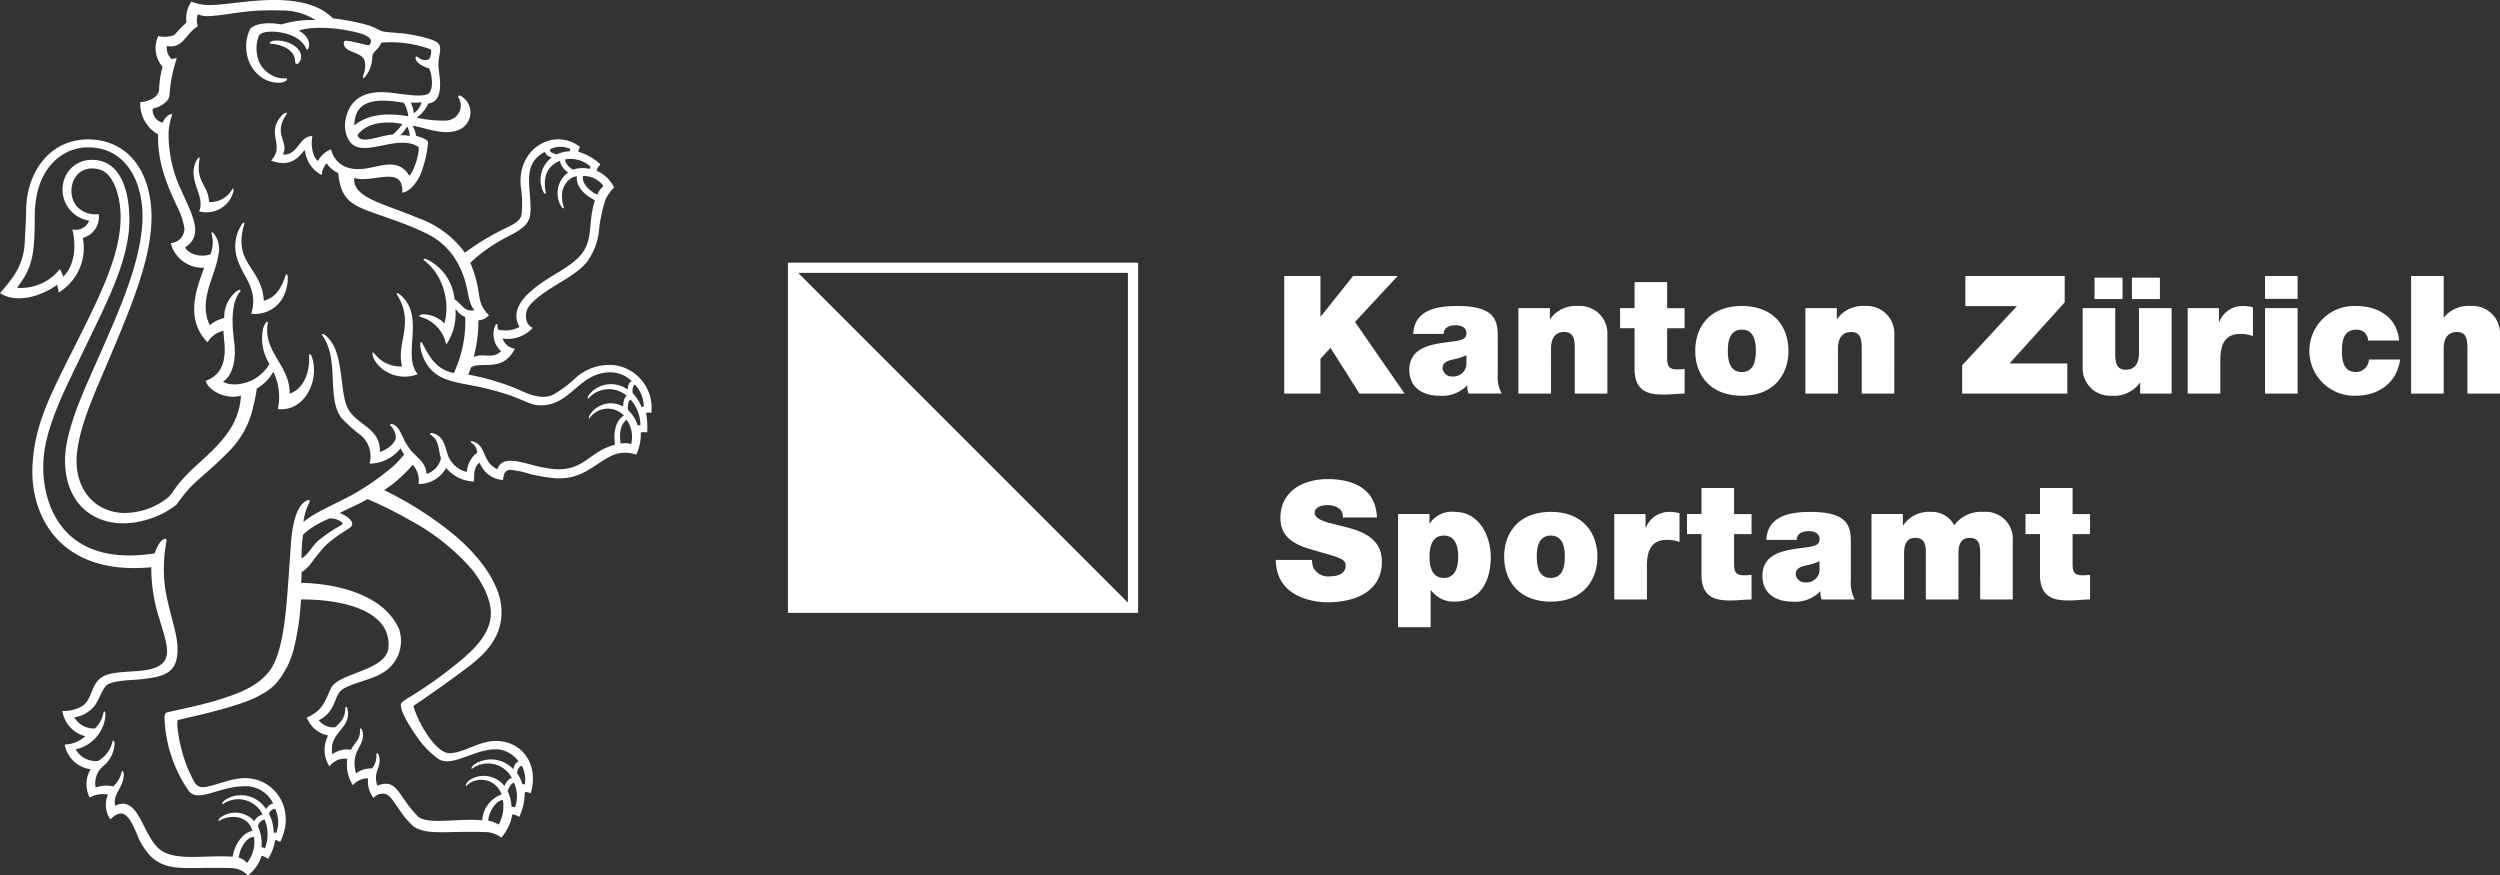
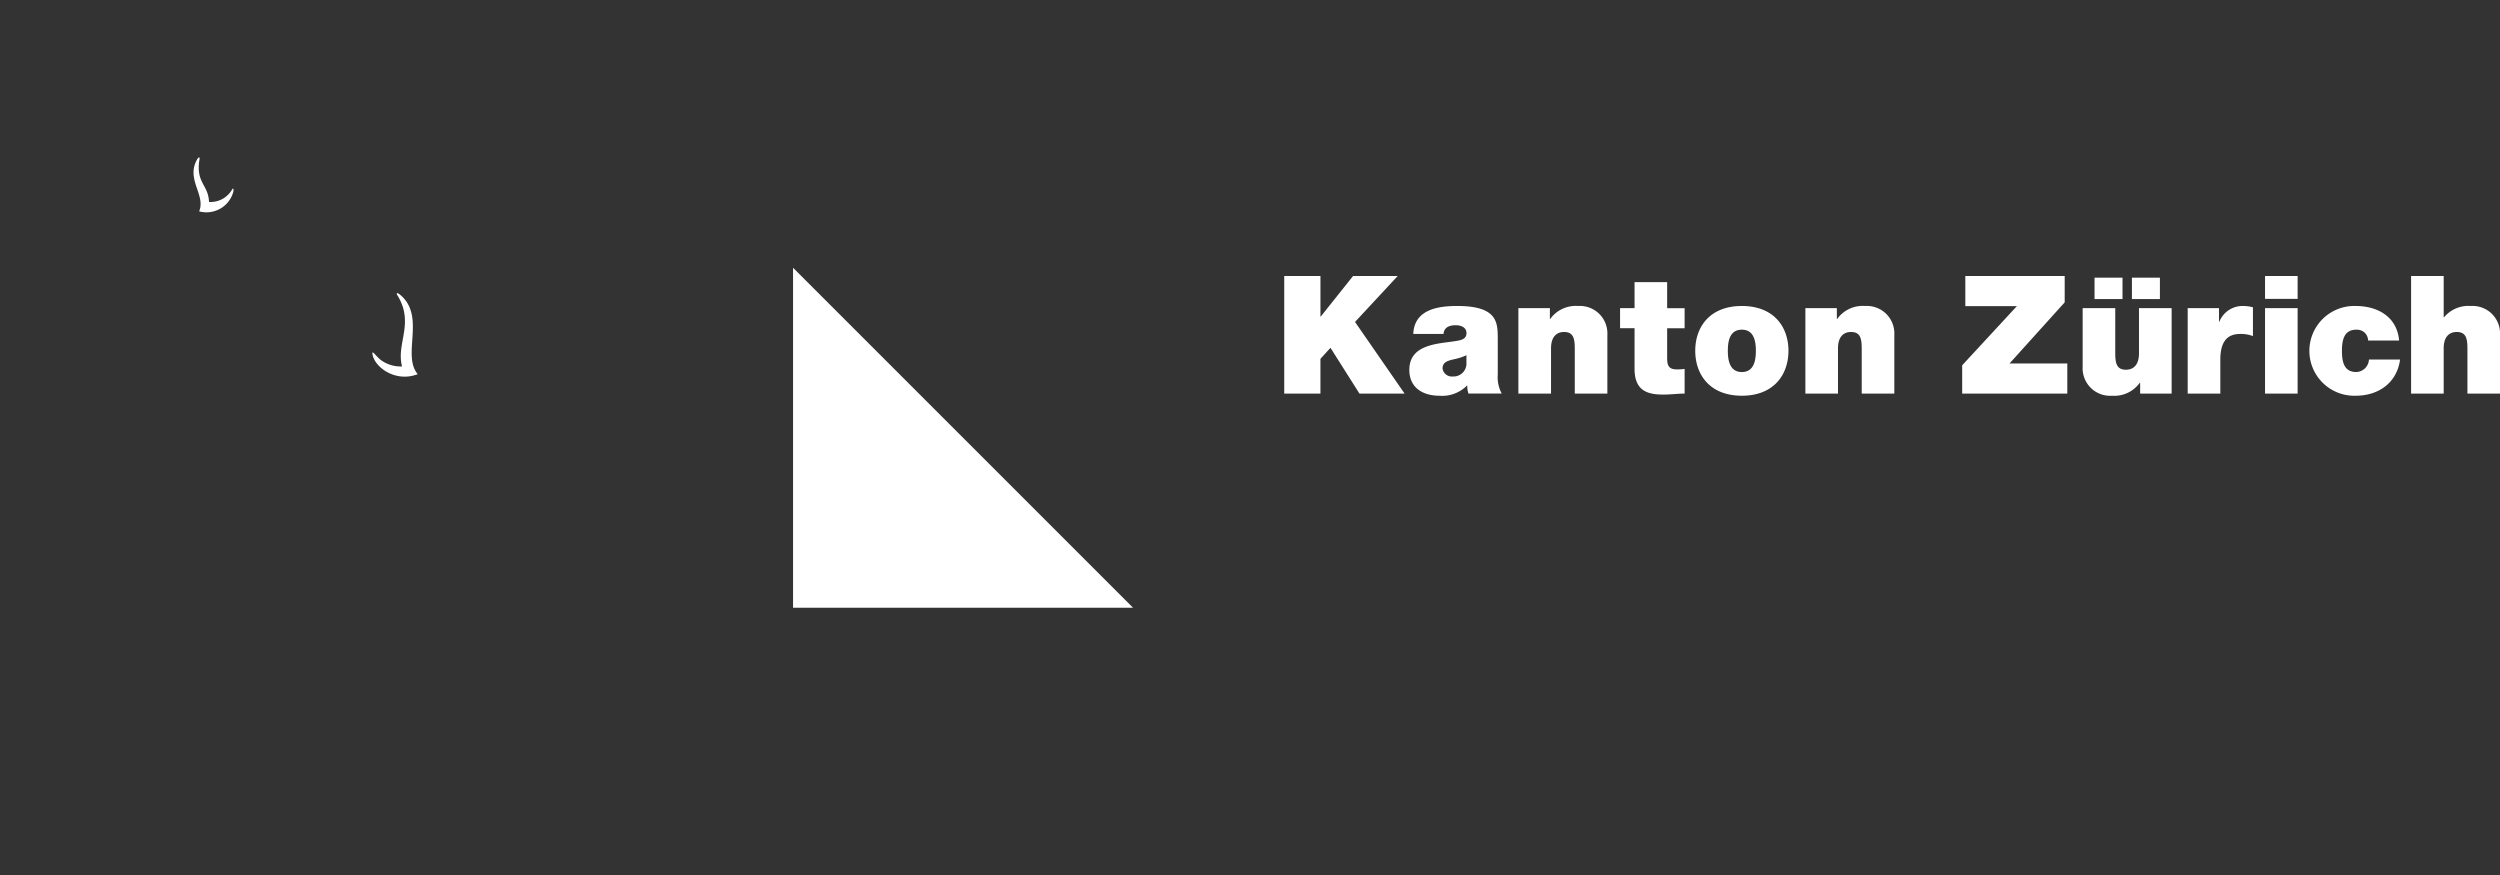
<svg xmlns="http://www.w3.org/2000/svg" width="311.519" height="109.092" viewBox="0 0 311.519 109.092">
  <rect x="0" y="0" width="311.519" height="109.092" fill="#333333" stroke="none" />
  <g id="Gruppe_237" data-name="Gruppe 237" transform="translate(-67.998 -23.998)">
-     <path id="Pfad_5218" data-name="Pfad 5218" d="M53.349,12.907a3.942,3.942,0,0,1-1.443,1.746,14.49,14.49,0,0,0,3.666.368,1.88,1.88,0,0,0,1.553-2.877c-.055-.1-.029-.37.33-.175a2.361,2.361,0,0,1-.45,4.274c-1.793.643-4.021-.322-5.594-.584a3.856,3.856,0,0,1,.43,1.268c.439.117,1.537.433,1.494.841a14.416,14.416,0,0,1-.91,3.887c-.459,1.026-1.289,2.213-2.305,2.348.207-3.554-3.751-1.1-5.987-1.837-.2,2.527,3.761,3.2,7.992,5.011a12.187,12.187,0,0,1,5.8,4.307,31.591,31.591,0,0,1,5.311-3.166c.831-.423,1.6-.81,1.759-1.6a14.091,14.091,0,0,0-.073-3.262c-.662-4.933,4.128-7.653,7.351-5.15a1.547,1.547,0,0,0-.2.612,6.6,6.6,0,0,1,2.735,1.558,2.359,2.359,0,0,0-.474.79,4.475,4.475,0,0,1,2.19,2.087,5.476,5.476,0,0,0-1.044,1.432A18.038,18.038,0,0,0,74.6,29.1a8.077,8.077,0,0,1-1.524,3.613c-1.753,2.072-5.353,3.224-7.13,5.408-.606.744-.611,2.344.437,2.723a4.186,4.186,0,0,1-3.76,1.331,1.9,1.9,0,0,0,1.528,1.278c-1.507,3.014-4.171,1.507-5.466,2.326a7.818,7.818,0,0,1-.338.893,30.878,30.878,0,0,1,5.839,1.69c1.162.473,2.925,1.509,4.571.9a13.465,13.465,0,0,0,2.87-2.088,6.3,6.3,0,0,1,5.089-1.655,5.366,5.366,0,0,1,4.441,5.918,2.219,2.219,0,0,0-.658,0,9.228,9.228,0,0,1,.137,2.438,2.31,2.31,0,0,0-.793.01,6.035,6.035,0,0,1-.568,2.771,4.159,4.159,0,0,0-2.471-.1c-2.379.767-3.96,3.339-7.727,3.023a23.178,23.178,0,0,1-2.919-.48,11.33,11.33,0,0,0-2.639-.56c-.682.1-.723.536-.85,1.271a3.36,3.36,0,0,1-2.908-2.168c-.741.534-.681,1.491-.693,2.352A4.592,4.592,0,0,1,55.592,58.3a3.873,3.873,0,0,1-3.445,2.011,2.845,2.845,0,0,0-.724-2.392,16.848,16.848,0,0,1-3.554,3.151,44.35,44.35,0,0,1,8.889,5.718c2.552,2.186,5.565,5.638,5.726,9.16.173,3.794-2.555,5.983-4.742,7.6-2.164,1.6-3.969,2.895-6.034,4.276a.267.267,0,0,0-.128.382,13.961,13.961,0,0,0,2.056,3.909c.467.6,1.4,1.7,2.333,1.731,1.436.045,3.475-1.264,5.117-1.472,3.588-.454,6.19,2.558,5.045,6.472a1.461,1.461,0,0,0-.742-.138,7.04,7.04,0,0,1-.692,3.083,2.222,2.222,0,0,0-.856-.327,6.038,6.038,0,0,1-1.374,2.911,3.4,3.4,0,0,0-1.652-.677c-5.1-.214-7.459.464-9.28-.714a10.064,10.064,0,0,1-1.749-2.07c-.544-.715-1.146-1.822-1.713-1.963a1.47,1.47,0,0,0-1.525.473,3.289,3.289,0,0,1-.677-2.43,2.362,2.362,0,0,0-1.9.847,4.834,4.834,0,0,1-.695-3.295,2.426,2.426,0,0,0-2.227.953,3.827,3.827,0,0,1-.16-3.854,3.554,3.554,0,0,1-2.66-2.237c2.036-.863,2.321-2.174,2.993-3.628.887-1.918,6.548-2.135,7.146-4.837a4.247,4.247,0,0,0-.4-2.559c-1.52-2.827-6.339-3.717-10.468-3.688a32.511,32.511,0,0,1-.873,6.075A10.71,10.71,0,0,1,34.447,85.1c-1.355,1.515-3.726,2.369-5.888,3.009s-4.067,1.067-6.346,1.6c-.374.041.186,3.917,1.357,6.425.636,1.362.874,2.1,2.009,1.928,1.414-.214,3.347-1.166,5.136-1.1,3.644.13,6.192,4.006,4.19,7.958a1.937,1.937,0,0,0-.611-.261,6.707,6.707,0,0,1-.881,2.366,2.618,2.618,0,0,0-.818-.4,4.976,4.976,0,0,1-1.708,2.47,2.807,2.807,0,0,0-1.957-.918c-5.5-.207-7.876.6-10.112-1.435a8.539,8.539,0,0,1-1.784-2.868c-.935-2.169-1.678-3.364-3.282-1.779a3.183,3.183,0,0,1-.3-3.09,3.425,3.425,0,0,0-2.28.377,3.657,3.657,0,0,1,.12-3.534A3.755,3.755,0,0,1,8.063,92.77a3.9,3.9,0,0,0,2.561-1.038A3.844,3.844,0,0,1,7.77,88.589a4.524,4.524,0,0,0,2.576-.668c1.337-1.044.916-3.149,2.985-3.842,2.482-.83,7.338.293,7.48-2.811.06-1.3-.888-3.778-1.292-5.326a20.522,20.522,0,0,1-.67-5.263c-11.457,1.091-15.127-6.5-14.8-12.665C4.31,52.986,6.123,49.5,9.037,43.689c3.591-7.153,6.2-12.3,5.977-17.215-.1-2.24-.924-4.881-2.593-5.349-3.186-.892-4.4,2.723-2.857,4.585a3.141,3.141,0,0,0,2.737.964,2.691,2.691,0,0,1-1.982,2.965,6.494,6.494,0,0,1-3.01,6.809,5.033,5.033,0,0,0-.208-.967C5.539,36.7,2.18,37.985,0,36.51a21.846,21.846,0,0,0,1.387-1.69,8.06,8.06,0,0,0,1.668-4.2c.106-1.694.177-3.354.211-4.738.106-4.369,3-8.883,8.333-8.487,4.489.334,7.031,4,7.262,8.912.266,5.661-2.592,12.158-6.463,21.236-1.537,3.6-2.968,7.353-2.852,10.245.143,3.557,2.519,6.047,5.873,6.13A8.77,8.77,0,0,0,21.046,61.9a13.072,13.072,0,0,0,.865-1.159c2.558-3.552,7.8-5.846,8.114-11.448-1.755.54-4.016-.544-4.4-1.837,1.566-.581,2.686-1.85,2.3-5.115-.026-.306-.067-.739-.081-1.115a3.034,3.034,0,0,0-1.988,1.43c-2.846-2.939-1.375-6.692-.41-9.3a4.073,4.073,0,0,1-4.167-3.061,1.819,1.819,0,0,0,1.7-1.843A9.23,9.23,0,0,0,22,25.594c-1.206-2.628-2.372-5.27-2.306-8.855a4.326,4.326,0,0,1-2.212-4.017c1.344-.1,2.3-.738,2.342-1.6a11.919,11.919,0,0,1,.433-2.805,3.5,3.5,0,0,1-.529-3.831,3.218,3.218,0,0,0,2.02-.144A16.852,16.852,0,0,1,23.235,2.8,3.672,3.672,0,0,1,23.851.2a5.693,5.693,0,0,0,1.618.4C28.123.876,34.432-1,39.094.759a6.829,6.829,0,0,1,2.4,1.529,30.371,30.371,0,0,1,3.236.557c2.282.511,2.236.923,3.089,1.089.345.067,1.3.136,2.257.218,1.02.087,3.954.623,4.534,1.247.531.572-.01,1.6.019,2.723.027,1.038.547,2.875-.158,4.108a1.547,1.547,0,0,1-1.126.675h0ZM35.017,1.3c-4.687-.143-6.318.594-9.2.717a3.22,3.22,0,0,1-1.163-.241,2.392,2.392,0,0,0-.007,1.5c-1.583.946-1.768,2.8-3.852,2.461a1.832,1.832,0,0,0,.617,1.644c.213-.083.654-.237.587-.023a17.945,17.945,0,0,0-.888,4.61c-.127.719-1.15,1.379-2.082,1.563a1.638,1.638,0,0,0,1.224,1.749c.532-1.081,1.319-1.248,1.183-.917a7.365,7.365,0,0,0-.43,2.233,16.166,16.166,0,0,0,1.3,6.493c1.465,3.408,3.283,6.13.757,7.726.329.79,1.962,1.341,3.168.859a4.144,4.144,0,0,0,.118-2.626c-.023-.113.089-.138.214-.038a3.128,3.128,0,0,1,.638,2.8c-.373,2.562-2.561,5.73-1.049,8.709a4.132,4.132,0,0,1,1.782-.889,4.166,4.166,0,0,1,1.5-3.308c.529-.384.62-.141.476.02-1.112,1.358-1.036,3.912-.738,6.205.371,2.864-.532,4.547-1.392,5,1.058.666,2.817.262,3.721-.209a5.563,5.563,0,0,0,2.082-1.985A5.977,5.977,0,0,1,32.769,41c.209-.849.683-1.145.6-.734-.639,3.61,2.8,5.268,2.719,8.785,1.782-.586,2.558-2.735,2.414-4.755.031-.274.247-.137.345.137,1.011,2.878-.822,6.892-4.226,6.541a7.144,7.144,0,0,0-.574-4.666,5.159,5.159,0,0,1-2.052,2.1,19.649,19.649,0,0,1-.463,2.333,11.125,11.125,0,0,1-3.016,5.508c-3.209,3.288-4.4,3.553-6.494,6.6a10.172,10.172,0,0,1-2.644,1.538c-6.351,2.5-11.672-.9-11.249-7.712.17-2.737,1.6-6.339,2.736-8.941,3.328-7.613,6.459-13.981,6.859-19.788.329-4.775-1.723-9.535-6.688-9.585-3.373-.034-6.624,2.734-6.7,8.284-.042,3.273.033,5.743-1.368,7.976a12.377,12.377,0,0,1-.85,1.234,6.151,6.151,0,0,0,5.335-2.329,4.044,4.044,0,0,1,.426.953c1.43-1.37,1.658-3.9,1.13-5.9a1.766,1.766,0,0,0,2.1-1.09,3.906,3.906,0,0,1-3.254-4.57,3.6,3.6,0,0,1,2.96-2.962c4.141-.487,5.356,3.711,5.3,7.693C16.043,32.692,13,38.27,10.3,43.927c-2.174,4.555-4.639,9.179-4.89,13.506-.279,4.8,1.918,13.376,13.86,11.52.479-1.394,1.068-1.937,1.425-1.777.116.059.03.28-.036.73a18.094,18.094,0,0,0-.216,3.977c.141,3.108,1.494,6.212,1.653,8.457.251,3.556-1.584,3.963-4.488,4.293-1.221.139-3.038.094-4.148.626-.646.31-1.07,1.914-1.7,2.72a3.948,3.948,0,0,1-2.509,1.394,2.807,2.807,0,0,0,2.562,1.4A3.527,3.527,0,0,0,12.894,88.8c.041-.187.269-.32.246.376a4.747,4.747,0,0,1-3.713,4.2A2.876,2.876,0,0,0,12.2,94.822a3.686,3.686,0,0,0,1.8-2.369c.079-.32.283-.176.271.247a3.823,3.823,0,0,1-1.356,2.72,2.787,2.787,0,0,0-1,2.712,3.835,3.835,0,0,1,2.188-.144,3.2,3.2,0,0,0,1.031-1.751c.049-.276.333-.217.284.434-.117,1.552-1.392,2.259-1.066,3.726,3.038-1.453,3.371,3.947,5.735,5.574,1.961,1.35,5.593.54,8.9.779.237-1.454,1.165-2.945,2.454-3.219-.551-2.077-2.96-2-4.063-1.283-.24.159-.171-.159.1-.384a3.14,3.14,0,0,1,4.2.459,1.673,1.673,0,0,1,1.037-.827,3.341,3.341,0,0,0-4.864-1.352c-.3.193-.21-.24.313-.543a3.67,3.67,0,0,1,4.979,1.21c.188-.313.6-.7.908-.674a3.813,3.813,0,0,0-3.726-2.164c-3.1.057-5.711,2.116-6.846.527A17.05,17.05,0,0,1,20.5,89.514c0-.329.012-.639.307-.746,2.4-.548,4.668-1,6.695-1.654,2.18-.709,4.35-1.464,5.911-3.295,1.663-1.95,2.116-6.349,2.4-9.917.135-1.706.3-4.229.434-6.1.21-2.992.842-4.9,2.012-5.454.3-.138.445.007.215.42a6.786,6.786,0,0,0-.662,2.256,13.732,13.732,0,0,1,1.663-1.108c1.536-.834,2.563-1.284,4.255-2.171a29.447,29.447,0,0,0,4.319-2.879,11.774,11.774,0,0,0,2.31-2.246,4.234,4.234,0,0,1-.458-.768,4.9,4.9,0,0,1-3.852,1.916,3.466,3.466,0,0,0-.99-3.451,21.319,21.319,0,0,1-2.339-2.048c-2.177-2.386-.319-7.423-2.553-10.46-.157-.314.182-.23.549.118,1.3,1.23,1.545,3.124,1.814,5.023.2,1.424.285,3.124.962,4.189,1.207,1.9,3.955,2.313,3.836,5.168.875-.232,1.952-1.076,2-1.823a2.324,2.324,0,0,0-.676-1.459c-.114-.086-.043-.261.3-.152.647.2.965,1,1.243,1.585a7.349,7.349,0,0,0,1.051,1.719c.793.918,1.768,1.384,1.9,2.872a2.6,2.6,0,0,0,1.8-1.967c-.391-1.11-.138-2.152-1.292-2.917-.152-.1-.082-.358.544-.1,1.47.617,1.247,2.372,1.962,3.336a3.279,3.279,0,0,0,2.013,1.4,3.245,3.245,0,0,1,1.284-2.392,1.582,1.582,0,0,0-.716-1.242c-.152-.119-.125-.359.517-.033,1.333.675.943,2.576,2.726,3.329.507-1.573,2.428-1.03,4.25-.558a15.866,15.866,0,0,0,3,.56c3.619.177,4.221-2.257,7.394-3.046-.226-1.583.1-3.034,1.114-3.64a2.772,2.772,0,0,0-4.264.307c-.166.216-.144-.163.109-.529a3.113,3.113,0,0,1,4.068-.9c-.025-.494.165-1.3.466-1.321a3.407,3.407,0,0,0-4.786.293c-.166.189-.125-.173.075-.469a3.529,3.529,0,0,1,4.806-.616c-.013-.321.153-1.014.528-1.031a3.837,3.837,0,0,0-3.207-1.092c-3.646.366-4.643,4.392-8.576,4.062-.908-.076-1.787-.66-3.548-1.265-.922-.317-2.055-.631-3.08-.871-2.814-.659-5.426-.694-6.877-2.59a5.231,5.231,0,0,1-1.077-2.55c-.087-.524.116-.763.262-.412.864,1.7,1.764,3.269,3.907,3.686a15.157,15.157,0,0,0,1.424-6.97c-.932-.421-.925-.843-1.226-.97a6.779,6.779,0,0,1-1.151,4.4,4.426,4.426,0,0,0-3.22-3.454c-.192-.052-.217-.367.6-.312a3.776,3.776,0,0,1,2.406,1.129,7.8,7.8,0,0,0-.43-5.129,6.8,6.8,0,0,0-2.083-2.716c-.2-.145-.115-.371.534-.036A6.15,6.15,0,0,1,56.633,37.3c.88.514,1.247,1.665,2.484,1.336-1.059-1.185-.529-3.171-2.2-6.059a8.773,8.773,0,0,0-4.074-3.621c-2.465-1.21-5.433-2.061-7.334-2.822-1.994-.8-3.1-1.683-3.359-4.559A3.753,3.753,0,0,1,40.7,20.351a2.3,2.3,0,0,0-.6,1.468,3.914,3.914,0,0,1-2.1-3.091c-.407.06-1.226,2.4-4.223,1.28,1.781-1.86-.659-3.327,1.262-5.541.36-.448.9-.562.665-.228-1.752,2.505.36,3.368-.459,5.006,1.9.179,2.013-2.331,3.678-2.291-.23,1.111.029,2.628.705,3.1a3.033,3.033,0,0,1,1.623-1.448,3.071,3.071,0,0,0,2.481,2.375c1.792.4,3.808-.663,5.274-.455a2.506,2.506,0,0,1,1.989,1.389c.731-.716,1.4-3.43,1.11-3.632-2.854-1.784-7.48,2.037-8.83-1.192a3.788,3.788,0,0,1-.256-1.947c.4-2.607,2.127-3.866,5.229-3.641,1.36.1,4.343.74,5.139.15.659-.489.479-2.331.078-3.135-.8-.216-1.731-.755-1.684-1.347.05-.525.538.58,1.6.25.3-.135.462-1.218.266-1.283a14.418,14.418,0,0,0-6.156-.823c-.308.932-1.041,1.026-1.1,1.742a3.929,3.929,0,0,1-1.009,2.632c-.2.136-.189-.071-.069-.46A2.886,2.886,0,0,0,45.4,7.46c-.474-1.043-2.517-.9-2.563-2.05-.03-.47.244-.418,2.265.053.854.2.939.213,1.061-.05.336-.755-.822-1.16-1.844-1.407-3.071-.741-5.9-.645-7.1-.178,1.214.576,1.527,1.736,1.145,2.29-.266.353-.076-.573-1.441-1.395-1.491-.9-4.124-1.043-4.637-.319A4.146,4.146,0,0,0,32,6.576a3.462,3.462,0,0,0,1.5,2.573c1.436.962,2.4.427,2.268.734-.3.652-2.175.56-3.272-.312a4.488,4.488,0,0,1-1.762-3.035A4.783,4.783,0,0,1,31.178,3.6c.6-.707,2.29-.862,3.874-.553A12.865,12.865,0,0,1,39.309,2.5a7.74,7.74,0,0,0-4.293-1.2h0Zm9.127,14.334c1.472-1.223,3.6-1.682,6.733-1.147A4.049,4.049,0,0,0,50.3,12.8c-3.132-.516-6.091-.565-6.155,2.835h0ZM51.2,12.776a4.94,4.94,0,0,1,.31,1.01c.026.173.017.326.109.28a2.409,2.409,0,0,0,.912-1.323,6.992,6.992,0,0,1-1.332.032h0ZM44.55,16.824c.377,1.259,2.62.064,4.374-.058a5.281,5.281,0,0,0,1.212-1.319c-2.14-.429-4.5-.15-5.586,1.378h0ZM50.736,15.8c-.061-.031-.108.11-.2.257a3.75,3.75,0,0,1-.676.794,5.516,5.516,0,0,1,1.18.086,2.079,2.079,0,0,0-.3-1.137h0Zm20.317,2.753a2.926,2.926,0,0,0-2.447.014c-.248.219.064.52.777.665a4.219,4.219,0,0,1,1.626-.388,1.056,1.056,0,0,1,.044-.291Zm-3.435,5.141a3.4,3.4,0,0,1,.11-2.858A3.855,3.855,0,0,1,68.762,19.6a1.024,1.024,0,0,1-.869-.692c-3.145,1.683-1.507,4.941-1.829,7.842-.2,1.8-2.493,2.449-4,3.393a19.274,19.274,0,0,0-3.463,2.6c1.622,3.842.511,4.685,2.323,6.541a1.922,1.922,0,0,1-1.313.632,17.125,17.125,0,0,1-.589,4.557c1.325-.539,2.311.355,3.416-.722a2.822,2.822,0,0,1-.8-3.008c.151-.463.348-.4.348-.278a1.881,1.881,0,0,0,.083.6,3.741,3.741,0,0,0,2.667-.331c-1.413-2.417,1.292-4.544,3.34-5.882,1.419-.927,3.468-1.951,4.482-3.32,1.365-1.844.695-3.85,1.572-6.581-1.031-.517-2.4-1.537-2.247-3-1.084.137-2.359,1.481-1.661,3.759.116.393-.123.279-.352-.09a3.213,3.213,0,0,1,.917-4.132c-.569-.363-1.041-1.073-.982-1.451-1.646.6-2.166,2.025-1.811,3.922.057.28-.176.289-.376-.262h0Zm5.968-2.928a3.7,3.7,0,0,0-3.153-.906c-.087.437.518,1.024.955,1.286a3.65,3.65,0,0,1,2.069-.1c.033-.083.074-.169.128-.278h0ZM75.2,23.191a3.033,3.033,0,0,0-2.555-1.265c-.232.938.983,2.02,1.8,2.323a2.376,2.376,0,0,1,.755-1.057h0ZM78.842,49a5.351,5.351,0,0,1,1.1,1.715,1.278,1.278,0,0,1,.273-.049,4.044,4.044,0,0,0-1.07-2.715c-.275-.076-.376.692-.3,1.049Zm.957,3.973A4.861,4.861,0,0,0,78.582,49.8c-.313.049-.376.788-.341,1.278a4.329,4.329,0,0,1,1.218,1.951,2.134,2.134,0,0,1,.341-.058h0ZM78.094,52.3c-.911.615-.913,2.058-.755,2.978a2.587,2.587,0,0,1,1.3.062,3.719,3.719,0,0,0-.548-3.04h0ZM62.237,93.392c-2.942-.3-5.775,2.338-7.628,1.169a11.579,11.579,0,0,1-2.8-2.959c-.52-.76-1.983-2.944-1.849-3.822.055-.364.637-.633,1.664-1.284a52.319,52.319,0,0,0,4.9-3.478c1.817-1.467,4.611-3.682,4.639-6.558.019-1.981-1.288-4.132-2.31-5.455a27.431,27.431,0,0,0-7.828-6.215,51.671,51.671,0,0,0-5.219-2.6c-1.484.835-2.214,1.06-3.471,1.736.921.369,1.678.965,1.529,1.472-.093.315-.326.384-1.428,1.118a17.814,17.814,0,0,0-1.8,1.388A22.573,22.573,0,0,0,38.685,70.3a5.448,5.448,0,0,1-1.106,1c0,.415-.026.793-.051,1.319,4.8.136,9.148,1.527,11.243,4.213a7.1,7.1,0,0,1,.95,1.545,4.617,4.617,0,0,1-2,5.438c-1.336.882-4.377,1.418-5.233,2.228-.661.625-.721,1.751-1.506,2.725a4.124,4.124,0,0,1-1.264.985,2.381,2.381,0,0,0,2.029.872,4.773,4.773,0,0,0,.863-.914,2.66,2.66,0,0,0,.406-1.487c0-.149.208-.315.3.186.477,2.494-2.421,2.784-1.9,5.577a2.931,2.931,0,0,1,2.3-.552,10.186,10.186,0,0,1,.82-1.188,2.206,2.206,0,0,0,.321-1.354c-.006-.184.238-.252.339.38.287,1.8-1.616,2.255-.83,5.1a2.97,2.97,0,0,1,1.992-.618,2.5,2.5,0,0,0,.54-1.716c-.024-.2.189-.4.347.266.316,1.333-.808,1.834-.231,3.594,2-.812,2.516.636,3.4,1.78a14.066,14.066,0,0,0,1.7,2.093c1.346,1.033,5.112.143,7.969.445A3.7,3.7,0,0,1,62.5,98.986a2.678,2.678,0,0,0-4.37-1.094c-.19.193-.072-.32.3-.634a3.228,3.228,0,0,1,4.418.688c.212-.525.624-.988.939-1a3.357,3.357,0,0,0-4.965-1.166c-.113.091-.15-.162.25-.513a3.792,3.792,0,0,1,4.9.59c.1-.546.379-.951.663-.951a3.721,3.721,0,0,0-2.4-1.514h0ZM41.117,64.585c-1.475.541-3.32,1.793-3.374,2.144a21.346,21.346,0,0,0-.174,2.863c.961-.559,1.234-1.556,2.315-2.409,1.948-1.537,2.9-1.758,2.792-1.982-.224-.409-1.138-.616-1.559-.616ZM65.39,97.735a3.672,3.672,0,0,0-.338-2.265c-.238-.15-.516.3-.638.839a4.456,4.456,0,0,1,.676,1.427,1.2,1.2,0,0,1,.3,0h0Zm-2.14.821a5.255,5.255,0,0,1,.488,1.975,2.079,2.079,0,0,1,.438.046,3.983,3.983,0,0,0-.125-3.029c-.229-.073-.629.526-.8,1.008h0Zm-2.407,3.709a3.614,3.614,0,0,1,1.293.477,4.684,4.684,0,0,0,.525-3.059c-1.051.1-1.835,1.835-1.818,2.582ZM34.42,103.8a3.816,3.816,0,0,0-.129-2.989c-.1-.134-.676.188-.776.588a5.25,5.25,0,0,1,.588,2.34.809.809,0,0,1,.316.06h0Zm-2.286-.868a5.294,5.294,0,0,1,.445,2.632,1.675,1.675,0,0,1,.44.128,4.776,4.776,0,0,0-.058-3.584,1.115,1.115,0,0,0-.826.824h0Zm-2.381,3.934a1.92,1.92,0,0,1,1.017.667,4.167,4.167,0,0,0,.877-3.255c-.929,0-1.788,1.45-1.894,2.588Z" transform="translate(68 24)" fill="#fff" />
-     <path id="Pfad_5219" data-name="Pfad 5219" d="M37.484,7.352c-.139.655-.706.817-.709.328-.007-1.4-1.468-2.105-3.013-2.244-.412-.037,0-.336.425-.376,1.477-.139,3.614.794,3.3,2.291h0Z" transform="translate(68 24)" fill="#fff" />
    <path id="Pfad_5220" data-name="Pfad 5220" d="M24.868,19.805c-.524,2.977,1.09,3.166,1.177,5.359a3.1,3.1,0,0,0,2.9-1.6c.108-.17.208,0,.114.381a3.473,3.473,0,0,1-4.248,2.389c.851-2-1.62-3.935-.3-6.384.262-.479.387-.387.35-.141h0Z" transform="translate(68 24)" fill="#fff" />
-     <path id="Pfad_5221" data-name="Pfad 5221" d="M30.178,27.878c.172-.214.323-.155.262.055-1.483,4.936,2.158,5.286,2.437,9.542,1.512-.408,2.192-1.633,2.691-3.094.118-.394.32-.176.292.353a5.283,5.283,0,0,1-.709,2.518A3.988,3.988,0,0,1,31.3,39.091c1.145-3.712-1.979-5.094-1.988-8.427a5.054,5.054,0,0,1,.865-2.785h0Z" transform="translate(68 24)" fill="#fff" />
    <path id="Pfad_5222" data-name="Pfad 5222" d="M49.5,36.775c-.119-.174-.127-.5.526.1,2.953,2.7.043,7.416,2.024,9.746-2.72,1.063-5.321-.814-5.626-2.42-.141-.79.426.264,1.174.761a4.205,4.205,0,0,0,2.5.7c-.763-2.9,1.589-5.356-.594-8.89h0Z" transform="translate(68 24)" fill="#fff" />
    <path id="Pfad_5223" data-name="Pfad 5223" d="M98.818,33.364V75.727h42.364L98.818,33.364Z" transform="translate(68 24)" fill="#fff" />
-     <path id="Pfad_5224" data-name="Pfad 5224" d="M99.454,34h41.09V75.091H99.454V34h0ZM98.181,76.364h43.637V32.727H98.181V76.364h0Z" transform="translate(68 24)" fill="#fff" />
-     <path id="Pfad_5225" data-name="Pfad 5225" d="M158.974,69.776c.041,4.678,4.78,5.273,6.444,5.273,3.264,0,6.772-1.23,6.772-5.047,0-2.69-2.051-3.655-4.123-4.23s-4.169-.8-4.251-1.848c0-.821,1.006-.985,1.621-.985a2.345,2.345,0,0,1,1.334.369,1.12,1.12,0,0,1,.536,1.17h4.267c-.123-3.569-2.934-4.78-6.116-4.78-3.017,0-5.91,1.456-5.91,4.841,0,2.957,2.646,3.593,4.965,4.25,2.526.719,3.163.924,3.163,1.684,0,1.088-1.13,1.334-1.869,1.334a2.083,2.083,0,0,1-2.156-1.068,2.7,2.7,0,0,1-.164-.965h-4.513Zm19.149-.391c0-1.273.328-2.649,1.787-2.649s1.787,1.376,1.787,2.649c0,1.253-.329,2.629-1.787,2.629s-1.787-1.376-1.787-2.629Zm-3.918,8.763h4.061V73.531h.041a3.481,3.481,0,0,0,2.915,1.436c3.572,0,4.536-3.035,4.536-5.541,0-2.67-1.456-5.643-4.472-5.643a3.278,3.278,0,0,0-3.122,1.436h-.041V64.05h-3.918v14.1Zm24.839-8.783c0-2.956-1.8-5.582-5.807-5.582s-5.807,2.625-5.807,5.582,1.8,5.6,5.807,5.6,5.807-2.645,5.807-5.6Zm-4.061,0c0,1.13-.205,2.649-1.746,2.649s-1.746-1.519-1.746-2.649.205-2.629,1.746-2.629,1.746,1.5,1.746,2.629Zm6.172,5.335h4.061V70.492c0-2.278.862-3.222,2.463-3.222a4.1,4.1,0,0,1,1.6.267V63.948a4.611,4.611,0,0,0-1.19-.164,3.113,3.113,0,0,0-3,1.969h-.041v-1.7h-3.9V74.7h0Zm14.923-13.893h-4.061V64.05h-1.806v2.5h1.806v5.093c0,2.912,1.908,3.179,3.631,3.179.862,0,1.785-.123,2.606-.123V71.624a7,7,0,0,1-.924.062c-1.026,0-1.252-.431-1.252-1.417V66.552h2.176v-2.5h-2.176V60.807h0Zm10.653,10.1a1.614,1.614,0,0,1-1.705,1.663,1.172,1.172,0,0,1-1.274-.985c0-.719.473-.945,1.376-1.15a6.958,6.958,0,0,0,1.6-.513v.986h0Zm3.9-2.957c0-2.052.041-4.165-5.048-4.165-2.526,0-5.356.492-5.479,3.487h3.774c.021-.451.267-1.088,1.52-1.088.657,0,1.335.267,1.335.986,0,.678-.555.842-1.109.945-2.074.39-6.013.267-6.013,3.634,0,2.236,1.7,3.22,3.754,3.22a4.333,4.333,0,0,0,3.43-1.271h.041a2.838,2.838,0,0,0,.143,1h4.144a4.29,4.29,0,0,1-.493-2.378V67.948h0ZM233.2,74.7h4.061V68.932c0-1.108.349-1.909,1.377-1.909,1.233,0,1.335.9,1.335,1.909V74.7h4.061V68.932c0-1.108.349-1.909,1.377-1.909,1.233,0,1.335.9,1.335,1.909V74.7H250.8V67.393a3.364,3.364,0,0,0-3.651-3.61,4.148,4.148,0,0,0-3.635,1.661,3.166,3.166,0,0,0-2.872-1.661,3.851,3.851,0,0,0-3.491,1.682h-.041V64.05H233.2V74.7h0Zm25.059-13.893h-4.062V64.05h-1.806v2.5h1.806v5.093c0,2.912,1.908,3.179,3.631,3.179.862,0,1.786-.123,2.607-.123V71.624a7,7,0,0,1-.924.062c-1.026,0-1.252-.431-1.252-1.417V66.552h2.176v-2.5h-2.176V60.807h0Z" transform="translate(68 24)" fill="#fff" />
    <path id="Pfad_5226" data-name="Pfad 5226" d="M160.021,49.043h4.513V44.712l1.252-1.375,3.612,5.706h5.624l-6.178-8.928,5.316-5.724H168.6l-4.023,5.047h-.041V34.391h-4.513V49.043Zm22.709-3.795a1.614,1.614,0,0,1-1.705,1.663,1.171,1.171,0,0,1-1.274-.986c0-.719.473-.945,1.376-1.15a6.958,6.958,0,0,0,1.6-.513v.986h0Zm3.9-2.957c0-2.052.041-4.165-5.048-4.165-2.526,0-5.356.492-5.479,3.487h3.775c.021-.451.267-1.088,1.52-1.088.657,0,1.335.267,1.335.986,0,.678-.555.842-1.109.945-2.075.39-6.013.267-6.013,3.634,0,2.236,1.7,3.22,3.754,3.22a4.333,4.333,0,0,0,3.43-1.271h.041a2.816,2.816,0,0,0,.144,1h4.144a4.29,4.29,0,0,1-.493-2.378V42.291h0Zm2.578,6.752h4.061V43.419c0-1.7.924-2.053,1.623-2.053,1.191,0,1.335.862,1.335,2.094v5.583h4.061V41.736a3.428,3.428,0,0,0-3.651-3.61,3.912,3.912,0,0,0-3.471,1.62h-.041V38.393H189.2v10.65h0ZM207.738,35.15h-4.061v3.243h-1.806v2.5h1.806v5.093c0,2.912,1.908,3.179,3.631,3.179.862,0,1.785-.123,2.606-.123V45.968a7,7,0,0,1-.924.062c-1.026,0-1.252-.431-1.252-1.417V40.9h2.176v-2.5h-2.176V35.151h0Zm15.115,8.558c0-2.956-1.8-5.582-5.807-5.582s-5.807,2.625-5.807,5.582,1.8,5.6,5.807,5.6,5.807-2.645,5.807-5.6Zm-4.061,0c0,1.13-.205,2.649-1.746,2.649s-1.746-1.519-1.746-2.649.205-2.629,1.746-2.629,1.746,1.5,1.746,2.629Zm6.172,5.335h4.061V43.419c0-1.7.924-2.053,1.623-2.053,1.191,0,1.335.862,1.335,2.094v5.583h4.061V41.736a3.427,3.427,0,0,0-3.651-3.61,3.912,3.912,0,0,0-3.471,1.62h-.041V38.393h-3.918v10.65h0Zm19.54,0H257.6V45.29h-7.2l6.874-7.617V34.391H244.893v3.754h6.423L244.5,45.516v3.528h0Zm21.148-11.781h3.487V34.6h-3.487v2.666Zm-4.659,0h3.487V34.6h-3.487v2.666Zm9.6,1.131h-4.061v5.624c0,1.7-.926,2.052-1.624,2.052-1.19,0-1.334-.862-1.334-2.094V38.392h-4.061V45.7a3.427,3.427,0,0,0,3.651,3.61,3.915,3.915,0,0,0,3.471-1.62h.041v1.353H270.6V38.392h0Zm2.014,10.65h4.061V44.835c0-2.278.862-3.222,2.463-3.222a4.1,4.1,0,0,1,1.6.267V38.291a4.611,4.611,0,0,0-1.19-.164,3.115,3.115,0,0,0-3,1.969h-.041v-1.7h-3.9v10.65h0Zm9.624,0H286.3V38.393h-4.061v10.65ZM286.3,34.391h-4.061v2.85H286.3v-2.85Zm12.644,8.043c-.246-2.933-2.627-4.308-5.419-4.308a5.594,5.594,0,1,0,0,11.183c2.874,0,5.152-1.62,5.542-4.513h-3.879a1.634,1.634,0,0,1-1.58,1.56c-1.56,0-1.786-1.335-1.786-2.628s.226-2.649,1.786-2.649a1.476,1.476,0,0,1,1.026.349,1.446,1.446,0,0,1,.452,1.005h3.859Zm1.5,6.609H304.5V43.419c0-1.7.926-2.053,1.624-2.053,1.19,0,1.334.862,1.334,2.094v5.583h4.061V41.736a3.427,3.427,0,0,0-3.651-3.61,3.935,3.935,0,0,0-3.328,1.415H304.5V34.39h-4.061V49.042h0Z" transform="translate(68 24)" fill="#fff" />
  </g>
</svg>